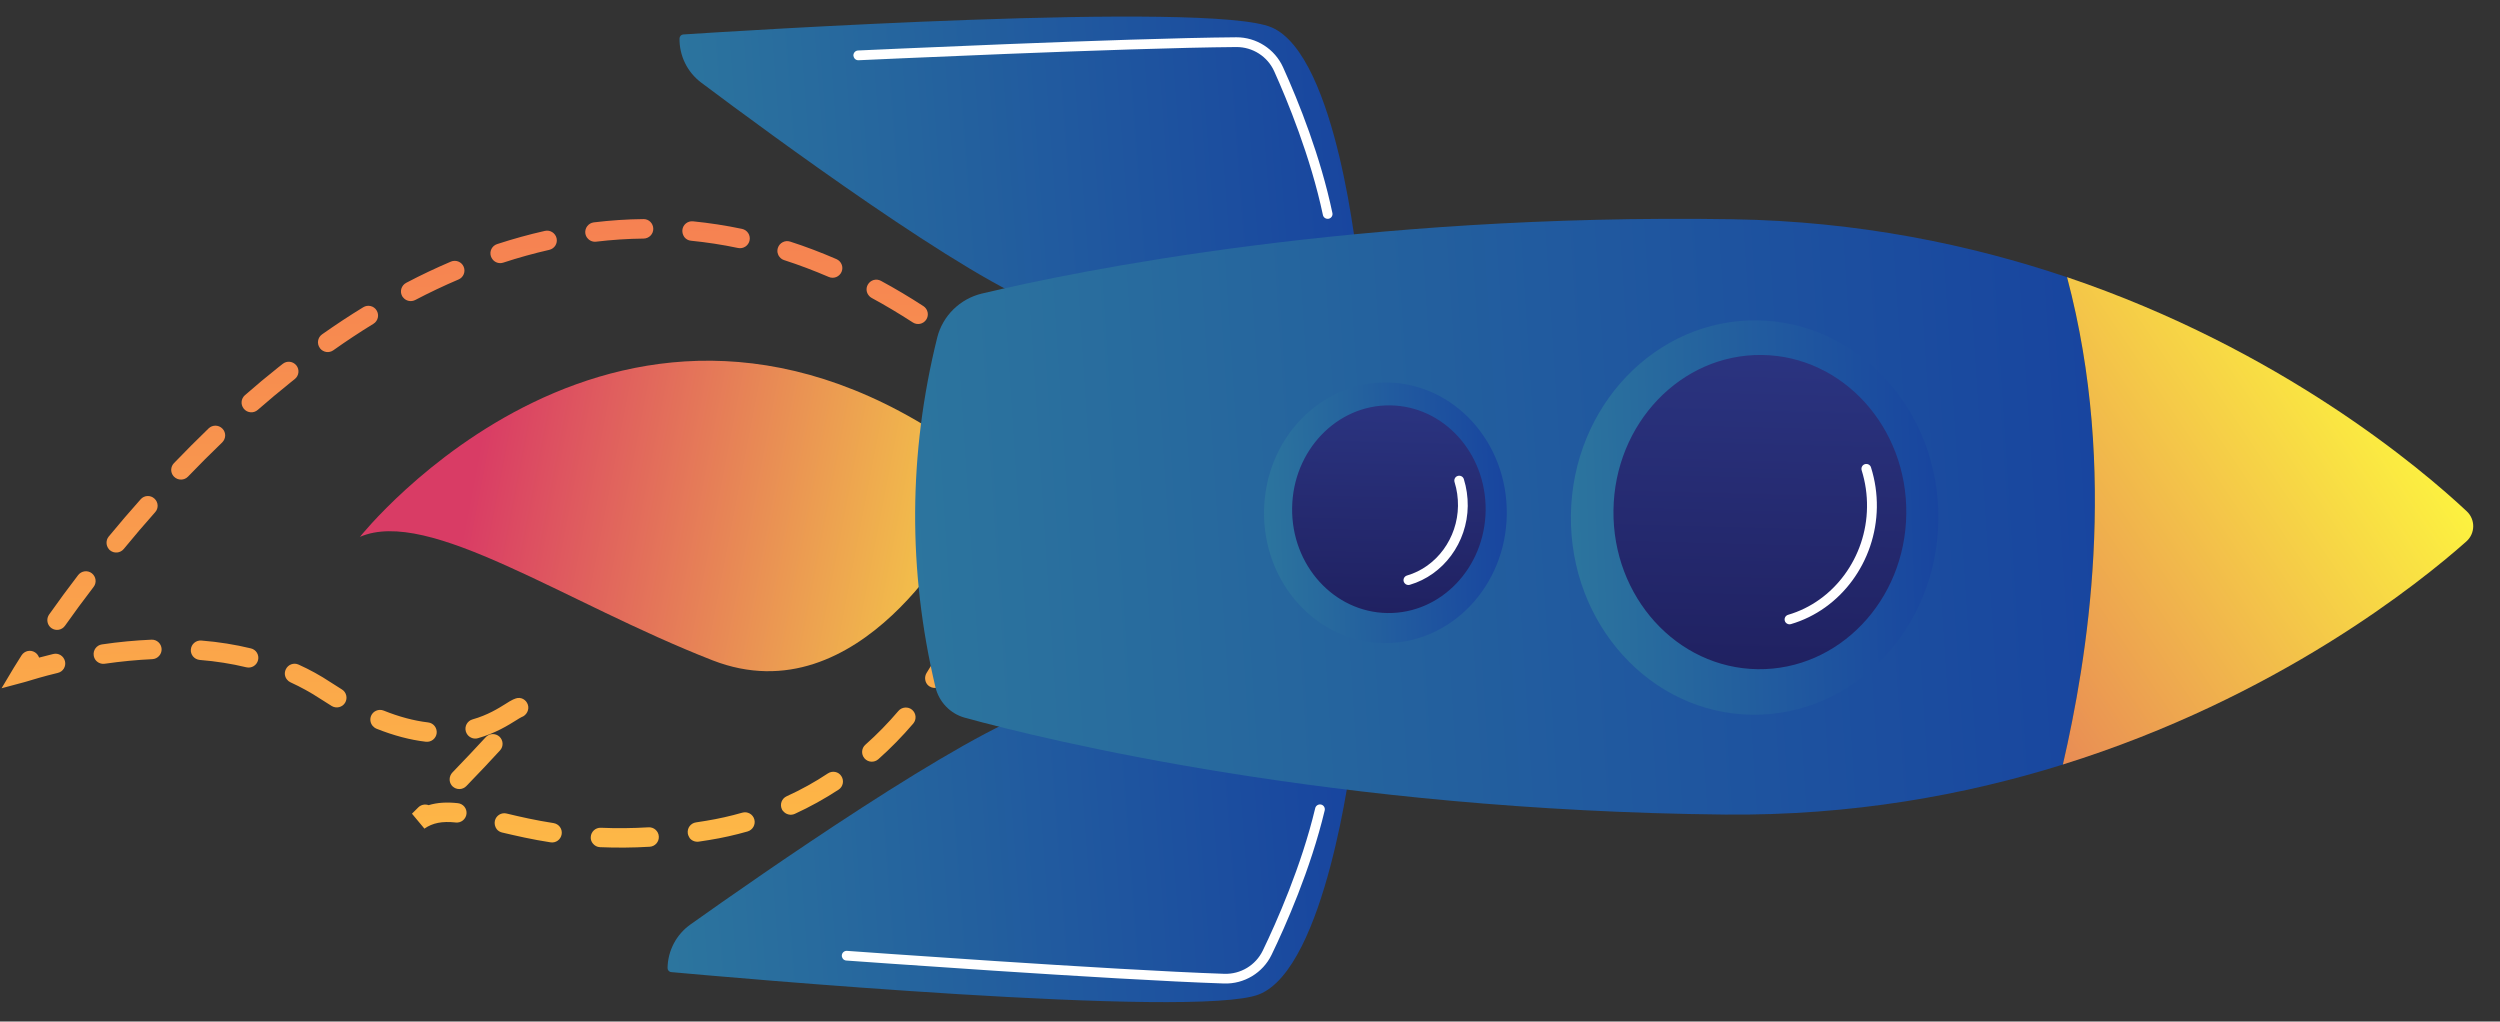
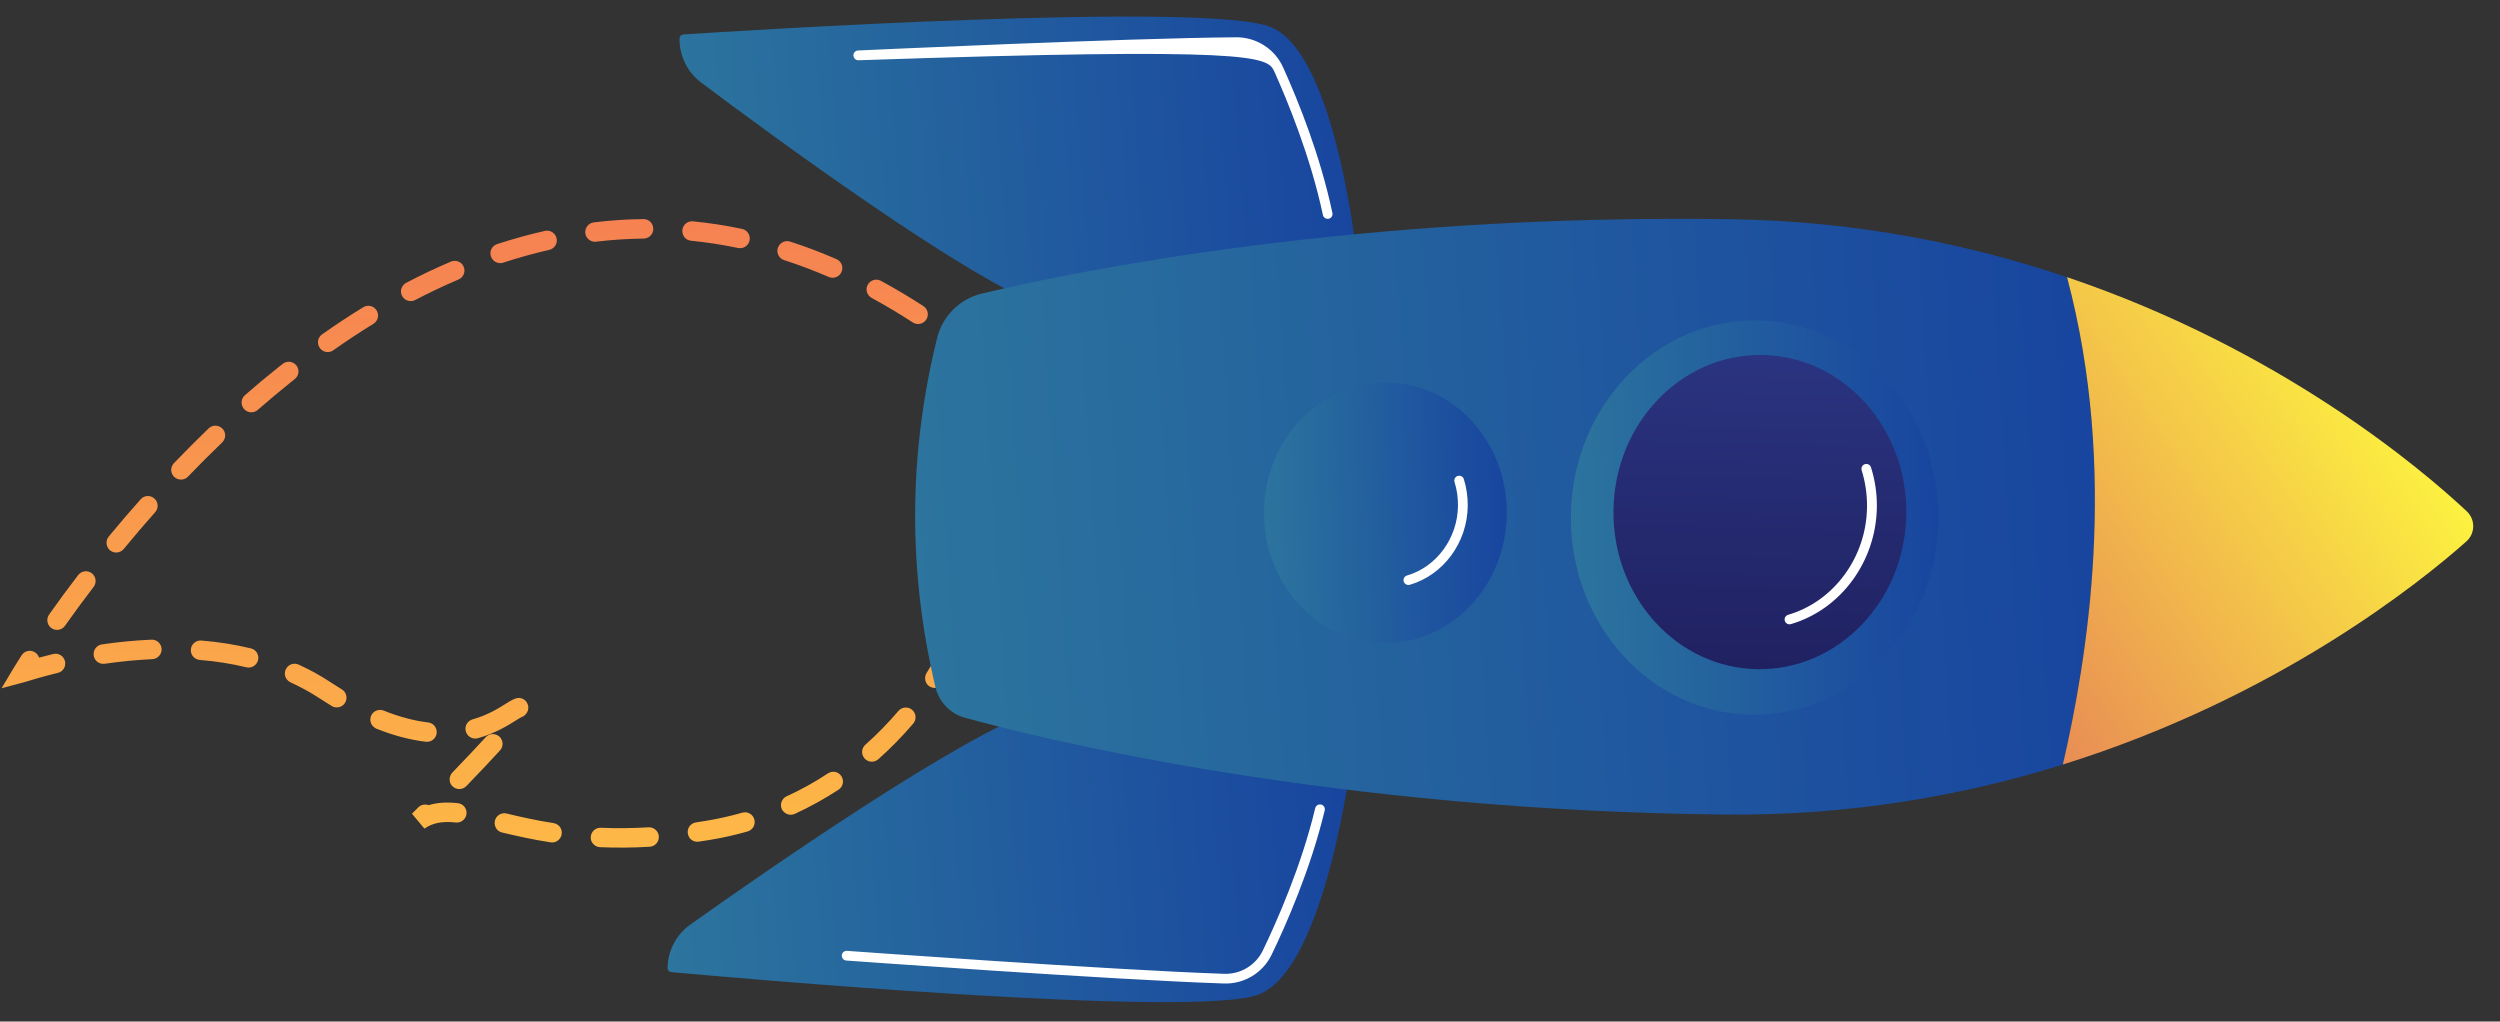
<svg xmlns="http://www.w3.org/2000/svg" width="93" height="38" viewBox="0 0 93 38" fill="none">
  <rect x="0" y="0" width="93" height="38" fill="#333333" stroke="none" />
  <path d="M0.514 24.839C0.514 24.839 0.613 24.675 0.803 24.377C0.912 24.21 1.133 24.159 1.303 24.268C1.377 24.316 1.428 24.386 1.454 24.463C1.608 24.422 1.785 24.377 1.98 24.329C2.176 24.28 2.369 24.402 2.417 24.595C2.465 24.791 2.346 24.987 2.151 25.032C1.602 25.163 1.217 25.285 1.03 25.34C0.976 25.356 0.941 25.369 0.921 25.372L0.058 25.603L0.514 24.839ZM1.826 22.862C2.173 22.371 2.536 21.877 2.908 21.392C3.03 21.235 3.258 21.203 3.415 21.325C3.572 21.447 3.605 21.674 3.483 21.832C3.117 22.31 2.757 22.798 2.417 23.279C2.301 23.443 2.077 23.481 1.913 23.366C1.884 23.346 1.862 23.321 1.839 23.295C1.743 23.173 1.733 22.997 1.826 22.862ZM3.486 24.383C3.457 24.184 3.595 24.001 3.791 23.972C4.417 23.879 5.036 23.822 5.633 23.796C5.832 23.786 6.002 23.94 6.012 24.142C6.021 24.341 5.864 24.512 5.665 24.521C5.094 24.547 4.497 24.605 3.897 24.691C3.765 24.71 3.64 24.656 3.56 24.56C3.521 24.508 3.495 24.451 3.486 24.383ZM7.1 24.159C7.116 23.959 7.292 23.812 7.491 23.828C8.133 23.879 8.753 23.979 9.333 24.12C9.529 24.165 9.648 24.364 9.6 24.556C9.552 24.752 9.356 24.871 9.163 24.823C8.618 24.691 8.034 24.598 7.43 24.55C7.327 24.54 7.238 24.489 7.177 24.415C7.122 24.345 7.09 24.255 7.1 24.159ZM4.044 19.96C4.433 19.489 4.834 19.02 5.232 18.574C5.363 18.423 5.594 18.41 5.742 18.545C5.893 18.68 5.906 18.908 5.771 19.055C5.379 19.495 4.985 19.957 4.603 20.423C4.474 20.577 4.246 20.599 4.092 20.471C4.073 20.455 4.054 20.436 4.041 20.416C3.938 20.285 3.935 20.095 4.044 19.96ZM10.63 24.903C10.713 24.72 10.928 24.64 11.108 24.723C11.522 24.91 11.917 25.128 12.286 25.372C12.431 25.468 12.575 25.558 12.716 25.645C12.886 25.747 12.941 25.972 12.838 26.142C12.736 26.312 12.511 26.367 12.341 26.264C12.193 26.174 12.042 26.078 11.888 25.978C11.551 25.757 11.188 25.558 10.81 25.384C10.755 25.359 10.71 25.324 10.678 25.282C10.592 25.179 10.569 25.035 10.63 24.903ZM15.56 30.035C15.663 29.932 15.817 29.904 15.945 29.952C16.263 29.855 16.616 29.833 17.033 29.878C17.232 29.9 17.376 30.077 17.354 30.276C17.331 30.475 17.152 30.619 16.956 30.597C16.449 30.542 16.099 30.61 15.788 30.825L15.325 30.269L15.56 30.035ZM13.801 26.636C13.875 26.45 14.087 26.36 14.273 26.434C14.847 26.665 15.403 26.813 15.926 26.874C16.125 26.896 16.266 27.076 16.244 27.275C16.221 27.474 16.041 27.615 15.842 27.593C15.258 27.525 14.642 27.362 14.006 27.108C13.945 27.082 13.897 27.044 13.859 26.999C13.779 26.899 13.753 26.765 13.801 26.636ZM6.471 17.229C6.894 16.79 7.328 16.353 7.761 15.936C7.905 15.798 8.133 15.801 8.274 15.945C8.416 16.09 8.409 16.318 8.265 16.459C7.838 16.867 7.411 17.297 6.994 17.73C6.856 17.874 6.625 17.878 6.48 17.739C6.467 17.727 6.458 17.717 6.448 17.704C6.336 17.566 6.342 17.364 6.471 17.229ZM16.828 28.738C17.312 28.235 17.73 27.795 18.067 27.426C18.201 27.278 18.429 27.268 18.58 27.403C18.724 27.538 18.737 27.766 18.602 27.914C18.262 28.286 17.839 28.735 17.348 29.242C17.209 29.387 16.979 29.39 16.834 29.252C16.821 29.239 16.812 29.23 16.802 29.217C16.693 29.079 16.702 28.873 16.828 28.738ZM18.41 30.529C18.458 30.334 18.654 30.215 18.846 30.263C19.363 30.388 19.931 30.517 20.592 30.619C20.791 30.651 20.926 30.834 20.894 31.033C20.862 31.232 20.679 31.367 20.48 31.335C19.793 31.229 19.209 31.094 18.676 30.969C18.596 30.95 18.525 30.905 18.477 30.844C18.413 30.757 18.384 30.642 18.41 30.529ZM17.328 27.207C17.274 27.015 17.386 26.816 17.579 26.761C18.137 26.604 18.541 26.351 18.808 26.184C18.92 26.113 19.013 26.055 19.084 26.023C19.122 26.004 19.158 25.991 19.187 25.982C19.376 25.917 19.572 26.023 19.636 26.213C19.7 26.402 19.588 26.614 19.398 26.678C19.344 26.704 19.276 26.749 19.193 26.8C18.911 26.976 18.436 27.275 17.778 27.461C17.633 27.503 17.486 27.448 17.396 27.339C17.364 27.297 17.341 27.256 17.328 27.207ZM9.109 14.703C9.52 14.344 9.937 13.994 10.354 13.664L10.518 13.535C10.675 13.41 10.9 13.439 11.025 13.593C11.15 13.75 11.121 13.978 10.967 14.1L10.807 14.228C10.402 14.553 9.991 14.896 9.587 15.249C9.436 15.381 9.208 15.364 9.077 15.214C9.073 15.21 9.07 15.204 9.067 15.201C8.945 15.05 8.964 14.832 9.109 14.703ZM21.976 31.139C21.985 30.94 22.152 30.783 22.354 30.793C22.929 30.818 23.526 30.812 24.126 30.776C24.325 30.764 24.498 30.918 24.508 31.117C24.521 31.316 24.367 31.489 24.168 31.499C23.542 31.537 22.919 31.54 22.322 31.515C22.213 31.512 22.117 31.457 22.056 31.38C22.001 31.316 21.969 31.229 21.976 31.139ZM25.586 31.004C25.557 30.805 25.692 30.622 25.891 30.593C26.016 30.574 26.142 30.555 26.27 30.533C26.726 30.459 27.178 30.356 27.615 30.231C27.807 30.176 28.009 30.289 28.061 30.481C28.115 30.674 28.003 30.873 27.811 30.93C27.348 31.062 26.867 31.171 26.386 31.248C26.254 31.271 26.122 31.29 25.994 31.309C25.862 31.328 25.734 31.274 25.657 31.178C25.625 31.126 25.596 31.069 25.586 31.004ZM11.895 12.941C11.779 12.778 11.818 12.553 11.981 12.438C12.488 12.081 13.002 11.741 13.512 11.43C13.682 11.324 13.91 11.378 14.01 11.548C14.116 11.719 14.061 11.943 13.891 12.046C13.393 12.351 12.893 12.681 12.399 13.031C12.241 13.143 12.026 13.108 11.908 12.961C11.904 12.954 11.901 12.948 11.895 12.941ZM29.085 30.102C29.001 29.919 29.081 29.704 29.264 29.621C29.794 29.38 30.311 29.095 30.799 28.77C30.965 28.661 31.193 28.703 31.299 28.873C31.408 29.04 31.363 29.265 31.197 29.374C30.677 29.714 30.128 30.019 29.566 30.276C29.412 30.346 29.235 30.298 29.133 30.173C29.113 30.157 29.098 30.131 29.085 30.102ZM14.957 11.009C14.863 10.833 14.934 10.614 15.111 10.521C15.659 10.232 16.218 9.969 16.773 9.732C16.956 9.655 17.171 9.738 17.248 9.921C17.328 10.104 17.242 10.319 17.059 10.396C16.523 10.624 15.98 10.881 15.447 11.16C15.29 11.24 15.104 11.199 14.998 11.067C14.982 11.051 14.969 11.032 14.957 11.009ZM32.191 27.705C32.625 27.32 33.039 26.896 33.421 26.447C33.549 26.296 33.78 26.277 33.931 26.405C34.085 26.537 34.101 26.765 33.973 26.916C33.568 27.39 33.132 27.837 32.673 28.244C32.522 28.376 32.294 28.363 32.163 28.215C32.159 28.212 32.153 28.206 32.15 28.199C32.031 28.052 32.047 27.833 32.191 27.705ZM18.262 9.536C18.198 9.347 18.304 9.141 18.493 9.08C19.084 8.888 19.681 8.721 20.271 8.589C20.467 8.544 20.66 8.67 20.705 8.862C20.75 9.058 20.628 9.25 20.432 9.295C19.864 9.424 19.289 9.584 18.721 9.77C18.574 9.819 18.416 9.767 18.326 9.652C18.298 9.616 18.278 9.581 18.262 9.536ZM34.47 25.032C34.945 24.287 35.186 23.725 35.231 23.581L35.346 22.788C35.375 22.589 35.558 22.454 35.757 22.483C35.956 22.512 36.091 22.695 36.062 22.894L35.95 23.668H35.943C35.866 24.187 35.09 25.41 35.08 25.423C34.974 25.593 34.749 25.641 34.579 25.535C34.544 25.513 34.515 25.487 34.489 25.455C34.4 25.336 34.387 25.166 34.47 25.032ZM21.773 8.676C21.751 8.477 21.892 8.297 22.091 8.272C22.704 8.198 23.327 8.156 23.937 8.15C24.136 8.146 24.299 8.307 24.302 8.509C24.306 8.708 24.145 8.872 23.943 8.875C23.359 8.881 22.765 8.92 22.178 8.99C22.049 9.007 21.927 8.952 21.851 8.856C21.809 8.808 21.783 8.743 21.773 8.676ZM25.384 8.557C25.403 8.358 25.58 8.214 25.779 8.233C26.386 8.294 27.002 8.387 27.605 8.515C27.801 8.557 27.926 8.75 27.884 8.946C27.843 9.141 27.65 9.266 27.454 9.225C26.877 9.103 26.286 9.013 25.705 8.955C25.602 8.946 25.516 8.894 25.458 8.82C25.407 8.747 25.375 8.653 25.384 8.557ZM35.606 20.997L35.866 19.206C35.895 19.007 36.078 18.872 36.277 18.898C36.476 18.927 36.611 19.11 36.585 19.309L36.325 21.1C36.296 21.299 36.113 21.434 35.914 21.408C35.818 21.395 35.738 21.344 35.683 21.276C35.622 21.199 35.59 21.1 35.606 20.997ZM28.937 9.222C28.998 9.032 29.203 8.926 29.393 8.987C29.964 9.17 30.545 9.392 31.116 9.639C31.299 9.719 31.386 9.931 31.306 10.114C31.225 10.297 31.014 10.383 30.831 10.303C30.279 10.066 29.72 9.854 29.171 9.677C29.101 9.655 29.043 9.613 29.001 9.559C28.924 9.469 28.898 9.344 28.937 9.222ZM36.126 17.412L36.386 15.621C36.415 15.422 36.598 15.287 36.797 15.313C36.996 15.342 37.131 15.525 37.105 15.724L36.845 17.515C36.816 17.714 36.633 17.849 36.434 17.823C36.338 17.81 36.258 17.759 36.203 17.691C36.142 17.614 36.11 17.515 36.126 17.412ZM32.281 10.592C32.378 10.415 32.596 10.351 32.772 10.448C33.299 10.733 33.828 11.048 34.351 11.388C34.518 11.497 34.566 11.722 34.457 11.889C34.348 12.056 34.123 12.104 33.957 11.995C33.45 11.667 32.936 11.359 32.426 11.083C32.381 11.061 32.346 11.028 32.317 10.99C32.227 10.881 32.208 10.724 32.281 10.592ZM35.346 12.511C35.468 12.351 35.693 12.319 35.853 12.441C36.319 12.79 36.787 13.166 37.246 13.561L37.397 13.689L37.362 13.93C37.333 14.129 37.15 14.264 36.951 14.235C36.823 14.216 36.72 14.132 36.672 14.02C36.255 13.667 35.834 13.33 35.417 13.015C35.391 12.996 35.372 12.977 35.353 12.951C35.25 12.829 35.244 12.646 35.346 12.511Z" fill="url(#paint0_linear)" />
-   <path d="M35.728 19.598C35.728 19.598 32.025 26.717 26.504 24.563C20.984 22.407 15.948 18.863 13.39 19.971C13.39 19.971 23.147 7.675 35.825 16.771L35.728 19.598Z" fill="url(#paint1_linear)" />
  <path d="M50.278 28.2C50.278 28.2 49.319 36.021 46.831 36.993C44.466 37.918 26.695 36.319 24.968 36.162C24.891 36.156 24.833 36.088 24.833 36.011C24.843 35.366 25.157 34.766 25.684 34.391C28.226 32.584 35.858 27.256 38.685 26.383C42.097 25.33 50.278 28.2 50.278 28.2Z" fill="url(#paint2_linear)" />
  <path d="M31.354 35.664C31.383 35.703 31.431 35.729 31.483 35.732C31.582 35.738 41.326 36.448 45.533 36.586C46.281 36.611 46.978 36.191 47.302 35.52C47.816 34.458 48.753 32.349 49.279 30.147C49.301 30.051 49.244 29.952 49.144 29.929C49.048 29.907 48.948 29.968 48.926 30.064C48.409 32.23 47.482 34.313 46.975 35.363C46.711 35.908 46.15 36.245 45.546 36.226C41.345 36.085 31.608 35.379 31.508 35.372C31.409 35.366 31.322 35.44 31.316 35.539C31.312 35.584 31.328 35.629 31.354 35.664Z" fill="white" />
  <path d="M50.515 9.896C50.515 9.896 49.757 2.052 47.296 1.015C44.953 0.03 27.15 1.169 25.416 1.282C25.339 1.288 25.282 1.352 25.278 1.429C25.269 2.074 25.567 2.684 26.084 3.072C28.578 4.944 36.072 10.47 38.874 11.414C42.26 12.553 50.515 9.896 50.515 9.896Z" fill="url(#paint3_linear)" />
-   <path d="M31.788 2.174C31.823 2.219 31.878 2.244 31.938 2.241C32.038 2.238 41.792 1.782 45.993 1.75C46.599 1.747 47.151 2.1 47.399 2.649C47.877 3.711 48.75 5.816 49.212 7.996C49.231 8.095 49.328 8.156 49.427 8.137C49.523 8.118 49.588 8.021 49.565 7.922C49.122 5.82 48.323 3.814 47.729 2.501C47.421 1.821 46.737 1.384 45.99 1.387C41.779 1.419 32.019 1.875 31.919 1.878C31.82 1.882 31.743 1.968 31.746 2.068C31.752 2.109 31.765 2.145 31.788 2.174Z" fill="white" />
+   <path d="M31.788 2.174C31.823 2.219 31.878 2.244 31.938 2.241C46.599 1.747 47.151 2.1 47.399 2.649C47.877 3.711 48.75 5.816 49.212 7.996C49.231 8.095 49.328 8.156 49.427 8.137C49.523 8.118 49.588 8.021 49.565 7.922C49.122 5.82 48.323 3.814 47.729 2.501C47.421 1.821 46.737 1.384 45.99 1.387C41.779 1.419 32.019 1.875 31.919 1.878C31.82 1.882 31.743 1.968 31.746 2.068C31.752 2.109 31.765 2.145 31.788 2.174Z" fill="white" />
  <path d="M76.742 28.44C73.083 29.583 68.866 30.347 64.17 30.302C49.596 30.154 38.908 27.526 35.888 26.698C35.343 26.547 34.928 26.107 34.797 25.558C33.77 21.216 33.792 16.883 34.864 12.56C35.066 11.748 35.712 11.116 36.527 10.92C40.064 10.079 50.511 7.935 64.456 8.156C69.113 8.23 73.285 9.094 76.893 10.313C78.819 17.56 77.637 24.531 76.742 28.44Z" fill="url(#paint4_linear)" />
  <path d="M76.894 10.31C84.863 13.005 90.088 17.451 91.763 19.02C92.09 19.325 92.084 19.845 91.747 20.143C90.036 21.662 84.731 25.946 76.739 28.44C77.638 24.531 78.819 17.56 76.894 10.31Z" fill="url(#paint5_linear)" />
  <path d="M65.367 11.918C61.593 11.869 58.489 15.114 58.438 19.165C58.386 23.215 61.403 26.54 65.178 26.588C68.952 26.636 72.056 23.391 72.107 19.341C72.162 15.291 69.141 11.966 65.367 11.918Z" fill="url(#paint6_linear)" />
  <path d="M65.545 13.205C62.538 13.166 60.063 15.75 60.021 18.979C59.979 22.207 62.383 24.855 65.391 24.894C68.398 24.932 70.873 22.349 70.914 19.12C70.956 15.894 68.552 13.243 65.545 13.205Z" fill="url(#paint7_linear)" />
  <path d="M66.427 23.157C66.472 23.211 66.546 23.24 66.619 23.218C68.478 22.675 69.79 20.888 69.819 18.872C69.826 18.365 69.752 17.864 69.601 17.386C69.572 17.29 69.469 17.238 69.373 17.267C69.277 17.296 69.225 17.399 69.254 17.495C69.392 17.938 69.46 18.4 69.453 18.869C69.431 20.727 68.221 22.374 66.517 22.871C66.42 22.9 66.366 23 66.395 23.096C66.401 23.118 66.414 23.141 66.427 23.157Z" fill="white" />
  <path d="M51.6 14.229C49.106 14.197 47.056 16.341 47.023 19.017C46.988 21.694 48.981 23.89 51.475 23.922C53.969 23.954 56.02 21.81 56.052 19.133C56.087 16.456 54.094 14.261 51.6 14.229Z" fill="url(#paint8_linear)" />
-   <path d="M51.716 15.08C49.73 15.054 48.096 16.762 48.067 18.896C48.038 21.03 49.627 22.779 51.617 22.805C53.603 22.831 55.237 21.123 55.266 18.989C55.292 16.855 53.703 15.105 51.716 15.08Z" fill="url(#paint9_linear)" />
  <path d="M52.251 21.694C52.295 21.749 52.369 21.778 52.443 21.755C53.695 21.389 54.584 20.186 54.6 18.825C54.603 18.482 54.555 18.145 54.455 17.824C54.426 17.727 54.324 17.676 54.227 17.705C54.131 17.734 54.08 17.837 54.109 17.933C54.199 18.218 54.24 18.517 54.237 18.822C54.221 20.022 53.441 21.088 52.34 21.409C52.244 21.438 52.19 21.537 52.218 21.633C52.225 21.656 52.238 21.675 52.251 21.694Z" fill="white" />
  <defs>
    <linearGradient id="paint0_linear" x1="20.742" y1="36.846" x2="19.488" y2="0.322" gradientUnits="userSpaceOnUse">
      <stop stop-color="#FFC444" />
      <stop offset="0.996" stop-color="#F36F56" />
    </linearGradient>
    <linearGradient id="paint1_linear" x1="41.518" y1="21.83" x2="17.726" y2="17.235" gradientUnits="userSpaceOnUse">
      <stop stop-color="#FDF53F" />
      <stop offset="1" stop-color="#D93C65" />
    </linearGradient>
    <linearGradient id="paint2_linear" x1="24.694" y1="32.093" x2="50.209" y2="30.17" gradientUnits="userSpaceOnUse">
      <stop stop-color="#2C759E" />
      <stop offset="1" stop-color="#18459F" />
    </linearGradient>
    <linearGradient id="paint3_linear" x1="25.14" y1="6.534" x2="50.447" y2="4.634" gradientUnits="userSpaceOnUse">
      <stop stop-color="#2C759E" />
      <stop offset="1" stop-color="#18459F" />
    </linearGradient>
    <linearGradient id="paint4_linear" x1="33.802" y1="19.975" x2="77.872" y2="17.098" gradientUnits="userSpaceOnUse">
      <stop stop-color="#2C759E" />
      <stop offset="1" stop-color="#18459F" />
    </linearGradient>
    <linearGradient id="paint5_linear" x1="88.293" y1="12.736" x2="61.422" y2="30.802" gradientUnits="userSpaceOnUse">
      <stop stop-color="#FDF53F" />
      <stop offset="1" stop-color="#D93C65" />
    </linearGradient>
    <linearGradient id="paint6_linear" x1="58.362" y1="19.751" x2="72.135" y2="19.328" gradientUnits="userSpaceOnUse">
      <stop stop-color="#2C759E" />
      <stop offset="1" stop-color="#18459F" />
    </linearGradient>
    <linearGradient id="paint7_linear" x1="65.983" y1="12.496" x2="65.365" y2="36.808" gradientUnits="userSpaceOnUse">
      <stop stop-color="#2B3582" />
      <stop offset="0.996" stop-color="#150E42" />
    </linearGradient>
    <linearGradient id="paint8_linear" x1="46.973" y1="19.404" x2="56.071" y2="19.125" gradientUnits="userSpaceOnUse">
      <stop stop-color="#2C759E" />
      <stop offset="1" stop-color="#18459F" />
    </linearGradient>
    <linearGradient id="paint9_linear" x1="52.007" y1="14.612" x2="51.598" y2="30.679" gradientUnits="userSpaceOnUse">
      <stop stop-color="#2B3582" />
      <stop offset="0.996" stop-color="#150E42" />
    </linearGradient>
  </defs>
</svg>